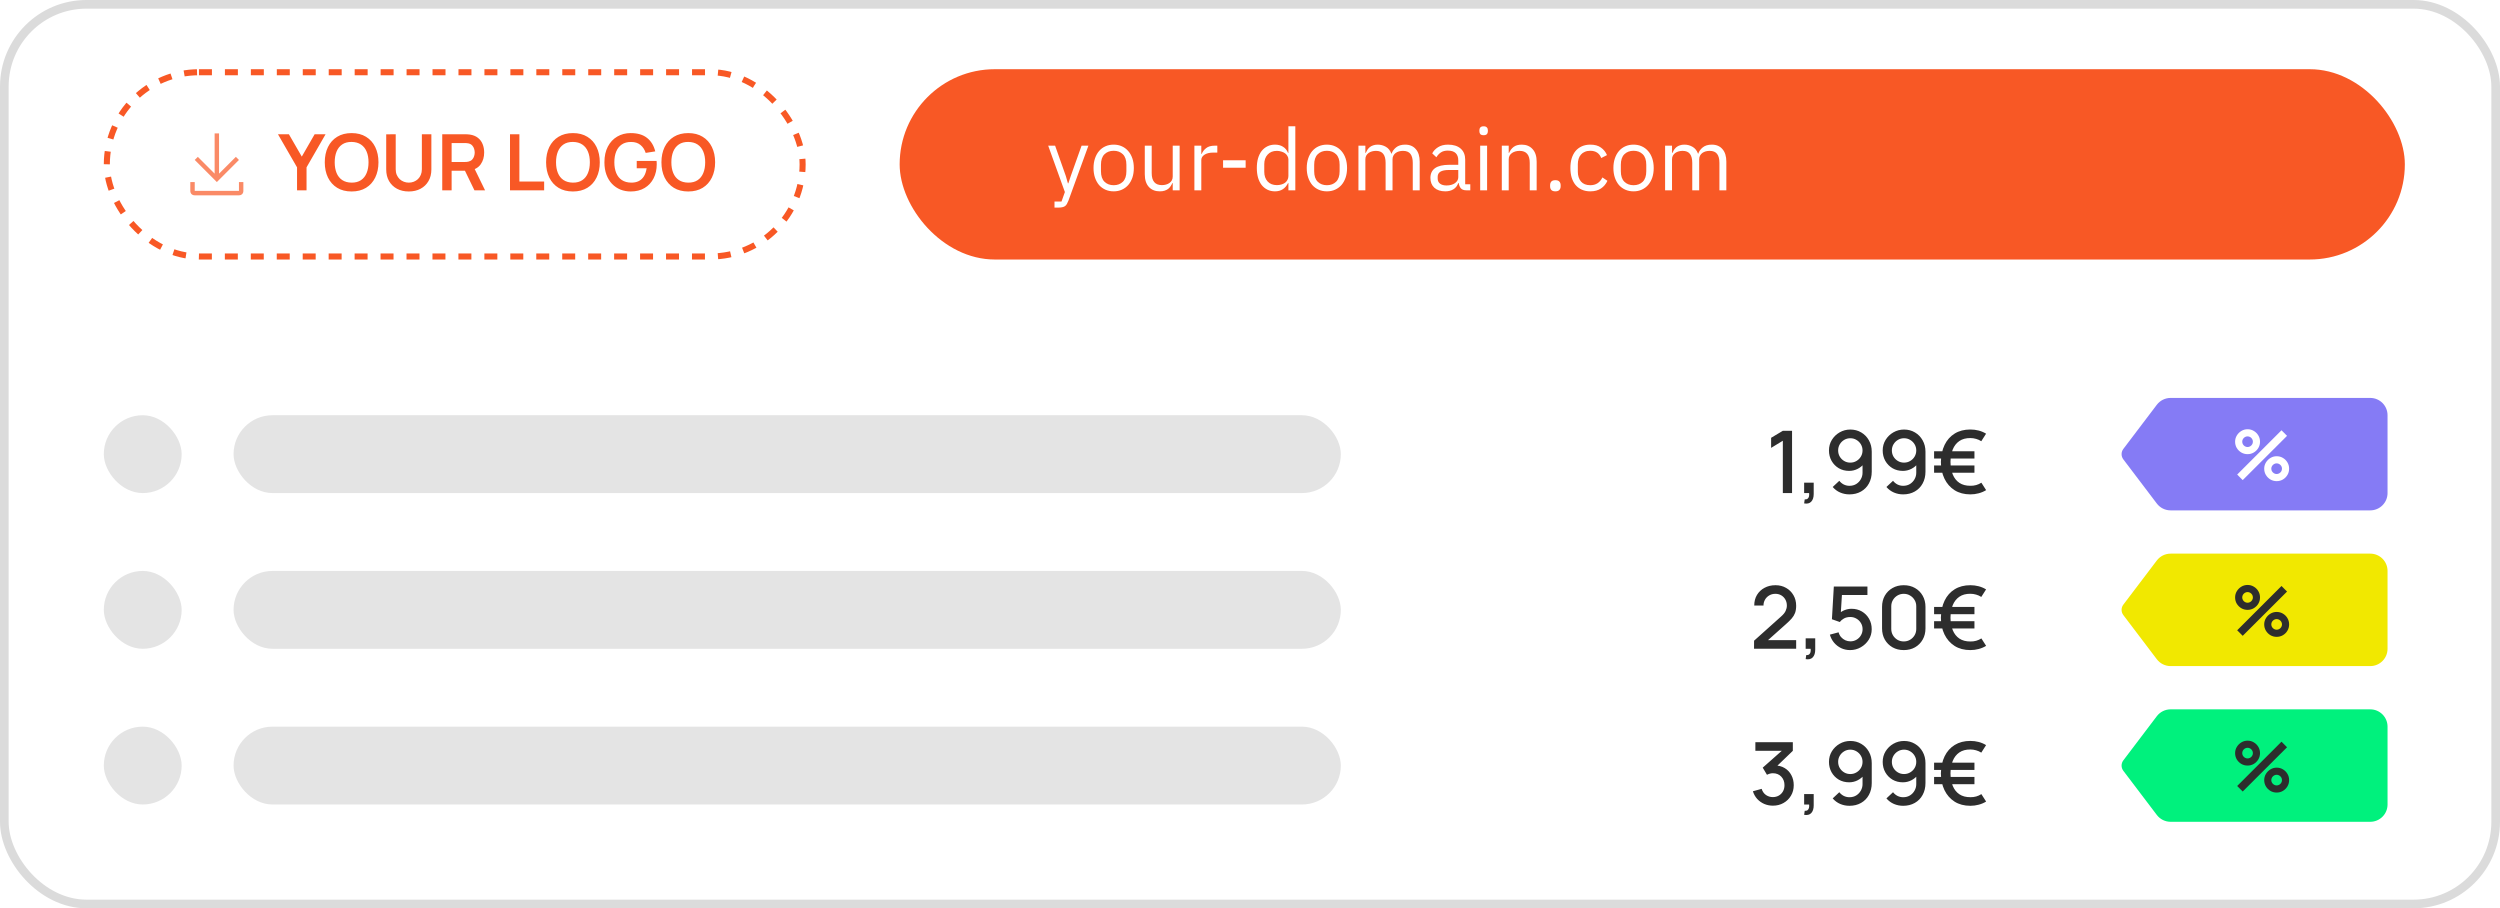
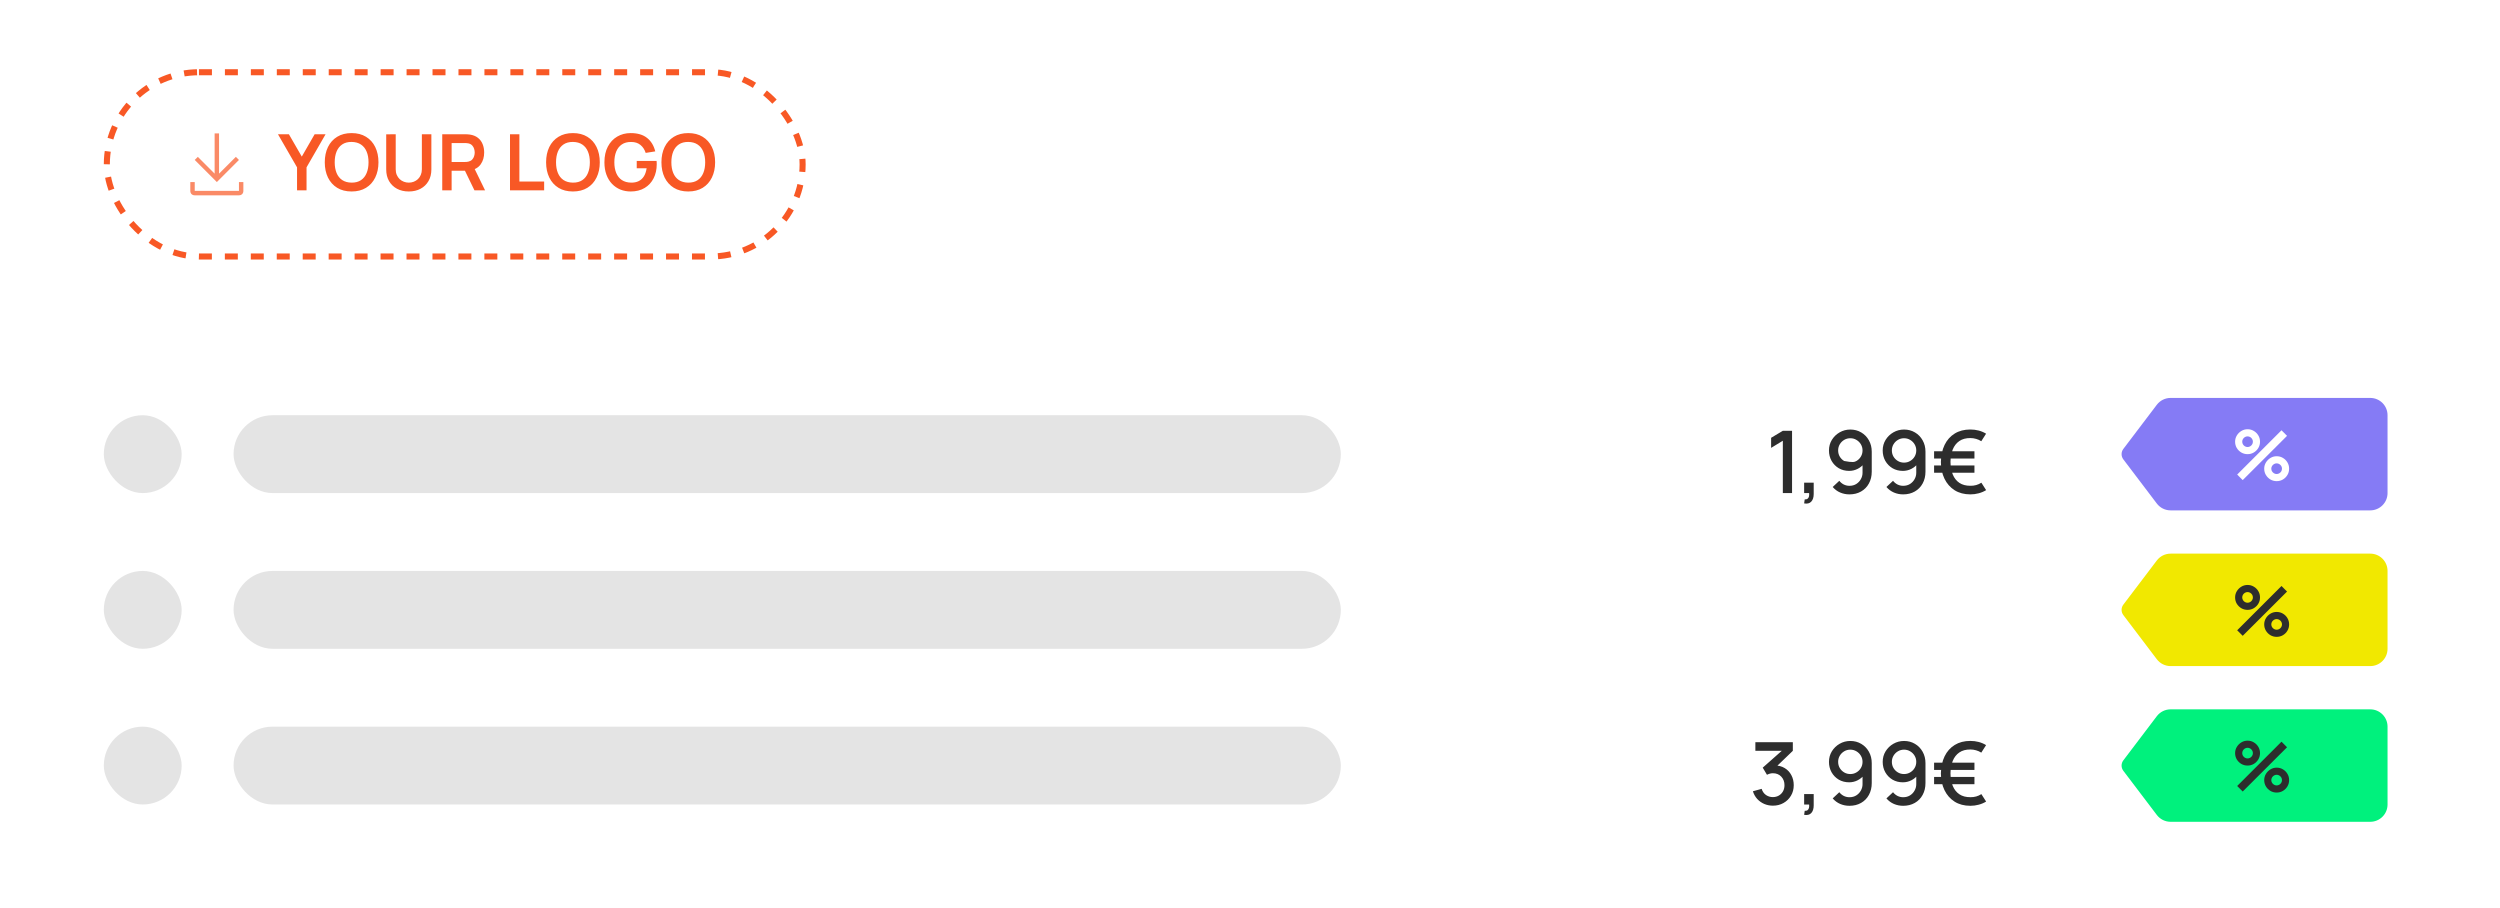
<svg xmlns="http://www.w3.org/2000/svg" width="289" height="105" viewBox="0 0 289 105" fill="none">
  <g clip-path="url(#clip0_4115_54710)">
    <rect width="289" height="105" rx="10" fill="white" />
    <g filter="url(#filter0_d_4115_54710)">
-       <path d="M0 0H289V40H0V0Z" fill="white" />
-     </g>
+       </g>
    <g opacity="0.7">
      <path fill-rule="evenodd" clip-rule="evenodd" d="M22.511 18.489L22.869 18.131L24.811 20.073V15.422H25.322V20.073L27.264 18.131L27.622 18.489L25.067 21.045L22.511 18.489ZM22.511 21.045V22.067H27.622V21.045H28.133V22.067C28.133 22.373 27.929 22.578 27.622 22.578H22.511C22.204 22.578 22 22.373 22 22.067V21.045H22.511Z" fill="#F85825" />
    </g>
    <path d="M34.338 22V19.345L32.133 15.52H33.397L34.887 18.103L36.372 15.52H37.636L35.436 19.345V22H34.338ZM40.645 22.135C39.997 22.135 39.442 21.994 38.98 21.712C38.518 21.427 38.162 21.031 37.913 20.524C37.667 20.017 37.544 19.429 37.544 18.76C37.544 18.091 37.667 17.503 37.913 16.996C38.162 16.489 38.518 16.095 38.98 15.812C39.442 15.527 39.997 15.385 40.645 15.385C41.293 15.385 41.848 15.527 42.31 15.812C42.775 16.095 43.13 16.489 43.376 16.996C43.625 17.503 43.75 18.091 43.75 18.76C43.75 19.429 43.625 20.017 43.376 20.524C43.13 21.031 42.775 21.427 42.31 21.712C41.848 21.994 41.293 22.135 40.645 22.135ZM40.645 21.113C41.08 21.116 41.441 21.02 41.729 20.826C42.02 20.631 42.238 20.356 42.382 20.002C42.529 19.648 42.602 19.234 42.602 18.76C42.602 18.286 42.529 17.875 42.382 17.527C42.238 17.176 42.02 16.903 41.729 16.708C41.441 16.513 41.08 16.413 40.645 16.407C40.21 16.404 39.848 16.5 39.56 16.695C39.272 16.89 39.055 17.164 38.908 17.518C38.764 17.872 38.692 18.286 38.692 18.76C38.692 19.234 38.764 19.646 38.908 19.997C39.052 20.346 39.268 20.617 39.556 20.812C39.847 21.007 40.21 21.108 40.645 21.113ZM47.256 22.135C46.74 22.135 46.285 22.03 45.892 21.82C45.502 21.61 45.196 21.314 44.974 20.933C44.755 20.552 44.646 20.105 44.646 19.593V15.529L45.744 15.52V19.566C45.744 19.808 45.784 20.026 45.865 20.218C45.949 20.41 46.062 20.573 46.203 20.709C46.344 20.84 46.506 20.941 46.689 21.01C46.872 21.079 47.061 21.113 47.256 21.113C47.457 21.113 47.647 21.079 47.827 21.01C48.01 20.938 48.172 20.836 48.313 20.704C48.454 20.569 48.565 20.405 48.646 20.213C48.727 20.021 48.768 19.805 48.768 19.566V15.52H49.866V19.593C49.866 20.105 49.755 20.552 49.533 20.933C49.314 21.314 49.008 21.61 48.615 21.82C48.225 22.03 47.772 22.135 47.256 22.135ZM51.123 22V15.52H53.801C53.864 15.52 53.945 15.523 54.044 15.529C54.143 15.532 54.234 15.541 54.318 15.556C54.693 15.613 55.002 15.738 55.245 15.93C55.491 16.122 55.673 16.364 55.79 16.659C55.91 16.95 55.97 17.273 55.97 17.631C55.97 18.159 55.836 18.613 55.569 18.994C55.302 19.372 54.893 19.606 54.341 19.696L53.877 19.736H52.208V22H51.123ZM54.845 22L53.567 19.363L54.669 19.12L56.073 22H54.845ZM52.208 18.724H53.756C53.816 18.724 53.883 18.721 53.958 18.715C54.033 18.709 54.102 18.697 54.165 18.679C54.345 18.634 54.486 18.555 54.588 18.441C54.693 18.326 54.767 18.198 54.809 18.053C54.854 17.91 54.876 17.768 54.876 17.631C54.876 17.492 54.854 17.352 54.809 17.207C54.767 17.061 54.693 16.93 54.588 16.816C54.486 16.702 54.345 16.622 54.165 16.578C54.102 16.559 54.033 16.549 53.958 16.546C53.883 16.54 53.816 16.537 53.756 16.537H52.208V18.724ZM58.956 22V15.52H60.041V20.983H62.903V22H58.956ZM66.23 22.135C65.582 22.135 65.027 21.994 64.565 21.712C64.103 21.427 63.747 21.031 63.498 20.524C63.252 20.017 63.129 19.429 63.129 18.76C63.129 18.091 63.252 17.503 63.498 16.996C63.747 16.489 64.103 16.095 64.565 15.812C65.027 15.527 65.582 15.385 66.23 15.385C66.878 15.385 67.433 15.527 67.895 15.812C68.36 16.095 68.715 16.489 68.961 16.996C69.21 17.503 69.335 18.091 69.335 18.76C69.335 19.429 69.21 20.017 68.961 20.524C68.715 21.031 68.36 21.427 67.895 21.712C67.433 21.994 66.878 22.135 66.23 22.135ZM66.23 21.113C66.665 21.116 67.026 21.02 67.314 20.826C67.605 20.631 67.823 20.356 67.967 20.002C68.114 19.648 68.187 19.234 68.187 18.76C68.187 18.286 68.114 17.875 67.967 17.527C67.823 17.176 67.605 16.903 67.314 16.708C67.026 16.513 66.665 16.413 66.23 16.407C65.795 16.404 65.433 16.5 65.145 16.695C64.857 16.89 64.64 17.164 64.493 17.518C64.349 17.872 64.277 18.286 64.277 18.76C64.277 19.234 64.349 19.646 64.493 19.997C64.637 20.346 64.853 20.617 65.141 20.812C65.432 21.007 65.795 21.108 66.23 21.113ZM72.904 22.135C72.484 22.135 72.089 22.061 71.72 21.915C71.354 21.765 71.032 21.546 70.753 21.258C70.477 20.97 70.261 20.617 70.105 20.2C69.949 19.78 69.871 19.3 69.871 18.76C69.871 18.052 70.003 17.448 70.267 16.947C70.531 16.442 70.892 16.057 71.351 15.79C71.81 15.52 72.328 15.385 72.904 15.385C73.702 15.385 74.333 15.571 74.798 15.943C75.266 16.312 75.583 16.831 75.748 17.5L74.641 17.675C74.518 17.291 74.317 16.985 74.038 16.758C73.759 16.526 73.403 16.411 72.971 16.411C72.536 16.405 72.175 16.5 71.887 16.695C71.599 16.89 71.381 17.164 71.234 17.518C71.09 17.872 71.018 18.286 71.018 18.76C71.018 19.234 71.09 19.646 71.234 19.997C71.378 20.346 71.594 20.617 71.882 20.812C72.173 21.007 72.536 21.108 72.971 21.113C73.298 21.116 73.585 21.058 73.831 20.938C74.077 20.815 74.278 20.631 74.434 20.384C74.59 20.136 74.695 19.825 74.749 19.453H73.606V18.602H75.901C75.907 18.651 75.911 18.721 75.914 18.814C75.917 18.907 75.919 18.962 75.919 18.98C75.919 19.593 75.797 20.137 75.554 20.614C75.314 21.088 74.969 21.46 74.519 21.73C74.069 22 73.531 22.135 72.904 22.135ZM79.563 22.135C78.915 22.135 78.36 21.994 77.898 21.712C77.436 21.427 77.08 21.031 76.831 20.524C76.585 20.017 76.462 19.429 76.462 18.76C76.462 18.091 76.585 17.503 76.831 16.996C77.08 16.489 77.436 16.095 77.898 15.812C78.36 15.527 78.915 15.385 79.563 15.385C80.211 15.385 80.766 15.527 81.228 15.812C81.693 16.095 82.048 16.489 82.294 16.996C82.543 17.503 82.668 18.091 82.668 18.76C82.668 19.429 82.543 20.017 82.294 20.524C82.048 21.031 81.693 21.427 81.228 21.712C80.766 21.994 80.211 22.135 79.563 22.135ZM79.563 21.113C79.998 21.116 80.359 21.02 80.647 20.826C80.938 20.631 81.156 20.356 81.3 20.002C81.447 19.648 81.52 19.234 81.52 18.76C81.52 18.286 81.447 17.875 81.3 17.527C81.156 17.176 80.938 16.903 80.647 16.708C80.359 16.513 79.998 16.413 79.563 16.407C79.128 16.404 78.766 16.5 78.478 16.695C78.19 16.89 77.973 17.164 77.826 17.518C77.682 17.872 77.61 18.286 77.61 18.76C77.61 19.234 77.682 19.646 77.826 19.997C77.97 20.346 78.186 20.617 78.474 20.812C78.765 21.007 79.128 21.108 79.563 21.113Z" fill="#F85825" />
    <rect x="12.35" y="8.35" width="80.433" height="21.3" rx="10.65" stroke="#F85825" stroke-width="0.7" stroke-dasharray="1.5 1.5" />
-     <rect x="104" y="8" width="174" height="22" rx="11" fill="#F85825" />
    <path d="M125.03 16.84H125.82L123.51 23.2C123.45 23.353 123.39 23.48 123.33 23.58C123.27 23.687 123.197 23.77 123.11 23.83C123.023 23.89 122.913 23.933 122.78 23.96C122.653 23.987 122.497 24 122.31 24H121.9V23.3H122.71L123.1 22.2L121.17 16.84H121.97L123.21 20.35L123.45 21.19H123.5L123.78 20.35L125.03 16.84ZM128.741 22.12C128.395 22.12 128.078 22.057 127.791 21.93C127.505 21.803 127.258 21.623 127.051 21.39C126.851 21.15 126.695 20.867 126.581 20.54C126.468 20.207 126.411 19.833 126.411 19.42C126.411 19.013 126.468 18.643 126.581 18.31C126.695 17.977 126.851 17.693 127.051 17.46C127.258 17.22 127.505 17.037 127.791 16.91C128.078 16.783 128.395 16.72 128.741 16.72C129.088 16.72 129.401 16.783 129.681 16.91C129.968 17.037 130.215 17.22 130.421 17.46C130.628 17.693 130.788 17.977 130.901 18.31C131.015 18.643 131.071 19.013 131.071 19.42C131.071 19.833 131.015 20.207 130.901 20.54C130.788 20.867 130.628 21.15 130.421 21.39C130.215 21.623 129.968 21.803 129.681 21.93C129.401 22.057 129.088 22.12 128.741 22.12ZM128.741 21.41C129.175 21.41 129.528 21.277 129.801 21.01C130.075 20.743 130.211 20.337 130.211 19.79V19.05C130.211 18.503 130.075 18.097 129.801 17.83C129.528 17.563 129.175 17.43 128.741 17.43C128.308 17.43 127.955 17.563 127.681 17.83C127.408 18.097 127.271 18.503 127.271 19.05V19.79C127.271 20.337 127.408 20.743 127.681 21.01C127.955 21.277 128.308 21.41 128.741 21.41ZM135.567 21.16H135.527C135.474 21.28 135.407 21.4 135.327 21.52C135.254 21.633 135.16 21.737 135.047 21.83C134.934 21.917 134.797 21.987 134.637 22.04C134.477 22.093 134.29 22.12 134.077 22.12C133.544 22.12 133.12 21.95 132.807 21.61C132.494 21.263 132.337 20.777 132.337 20.15V16.84H133.137V20.01C133.137 20.937 133.53 21.4 134.317 21.4C134.477 21.4 134.63 21.38 134.777 21.34C134.93 21.3 135.064 21.24 135.177 21.16C135.297 21.08 135.39 20.98 135.457 20.86C135.53 20.733 135.567 20.583 135.567 20.41V16.84H136.367V22H135.567V21.16ZM138.071 22V16.84H138.871V17.79H138.921C139.014 17.543 139.181 17.323 139.421 17.13C139.661 16.937 139.991 16.84 140.411 16.84H140.721V17.64H140.251C139.817 17.64 139.477 17.723 139.231 17.89C138.991 18.05 138.871 18.253 138.871 18.5V22H138.071ZM141.387 19.39V18.53H143.997V19.39H141.387ZM148.939 21.16H148.899C148.586 21.8 148.082 22.12 147.389 22.12C147.069 22.12 146.779 22.057 146.519 21.93C146.259 21.803 146.036 21.623 145.849 21.39C145.669 21.157 145.529 20.873 145.429 20.54C145.336 20.207 145.289 19.833 145.289 19.42C145.289 19.007 145.336 18.633 145.429 18.3C145.529 17.967 145.669 17.683 145.849 17.45C146.036 17.217 146.259 17.037 146.519 16.91C146.779 16.783 147.069 16.72 147.389 16.72C147.749 16.72 148.056 16.8 148.309 16.96C148.569 17.113 148.766 17.353 148.899 17.68H148.939V14.6H149.739V22H148.939V21.16ZM147.609 21.4C147.789 21.4 147.959 21.377 148.119 21.33C148.286 21.283 148.429 21.217 148.549 21.13C148.669 21.037 148.762 20.927 148.829 20.8C148.902 20.667 148.939 20.517 148.939 20.35V18.43C148.939 18.29 148.902 18.16 148.829 18.04C148.762 17.913 148.669 17.807 148.549 17.72C148.429 17.633 148.286 17.567 148.119 17.52C147.959 17.467 147.789 17.44 147.609 17.44C147.156 17.44 146.799 17.583 146.539 17.87C146.279 18.15 146.149 18.52 146.149 18.98V19.86C146.149 20.32 146.279 20.693 146.539 20.98C146.799 21.26 147.156 21.4 147.609 21.4ZM153.39 22.12C153.043 22.12 152.727 22.057 152.44 21.93C152.153 21.803 151.907 21.623 151.7 21.39C151.5 21.15 151.343 20.867 151.23 20.54C151.117 20.207 151.06 19.833 151.06 19.42C151.06 19.013 151.117 18.643 151.23 18.31C151.343 17.977 151.5 17.693 151.7 17.46C151.907 17.22 152.153 17.037 152.44 16.91C152.727 16.783 153.043 16.72 153.39 16.72C153.737 16.72 154.05 16.783 154.33 16.91C154.617 17.037 154.863 17.22 155.07 17.46C155.277 17.693 155.437 17.977 155.55 18.31C155.663 18.643 155.72 19.013 155.72 19.42C155.72 19.833 155.663 20.207 155.55 20.54C155.437 20.867 155.277 21.15 155.07 21.39C154.863 21.623 154.617 21.803 154.33 21.93C154.05 22.057 153.737 22.12 153.39 22.12ZM153.39 21.41C153.823 21.41 154.177 21.277 154.45 21.01C154.723 20.743 154.86 20.337 154.86 19.79V19.05C154.86 18.503 154.723 18.097 154.45 17.83C154.177 17.563 153.823 17.43 153.39 17.43C152.957 17.43 152.603 17.563 152.33 17.83C152.057 18.097 151.92 18.503 151.92 19.05V19.79C151.92 20.337 152.057 20.743 152.33 21.01C152.603 21.277 152.957 21.41 153.39 21.41ZM157.036 22V16.84H157.836V17.68H157.876C157.936 17.547 158.002 17.423 158.076 17.31C158.156 17.19 158.249 17.087 158.356 17C158.469 16.913 158.599 16.847 158.746 16.8C158.892 16.747 159.066 16.72 159.266 16.72C159.606 16.72 159.919 16.803 160.206 16.97C160.492 17.13 160.706 17.397 160.846 17.77H160.866C160.959 17.49 161.132 17.247 161.386 17.04C161.646 16.827 161.996 16.72 162.436 16.72C162.962 16.72 163.372 16.893 163.666 17.24C163.966 17.58 164.116 18.063 164.116 18.69V22H163.316V18.83C163.316 18.37 163.226 18.023 163.046 17.79C162.866 17.557 162.579 17.44 162.186 17.44C162.026 17.44 161.872 17.46 161.726 17.5C161.586 17.54 161.459 17.6 161.346 17.68C161.232 17.76 161.142 17.863 161.076 17.99C161.009 18.11 160.976 18.253 160.976 18.42V22H160.176V18.83C160.176 18.37 160.086 18.023 159.906 17.79C159.726 17.557 159.446 17.44 159.066 17.44C158.906 17.44 158.752 17.46 158.606 17.5C158.459 17.54 158.329 17.6 158.216 17.68C158.102 17.76 158.009 17.863 157.936 17.99C157.869 18.11 157.836 18.253 157.836 18.42V22H157.036ZM169.516 22C169.216 22 168.999 21.92 168.866 21.76C168.739 21.6 168.659 21.4 168.626 21.16H168.576C168.463 21.48 168.276 21.72 168.016 21.88C167.756 22.04 167.446 22.12 167.086 22.12C166.539 22.12 166.113 21.98 165.806 21.7C165.506 21.42 165.356 21.04 165.356 20.56C165.356 20.073 165.533 19.7 165.886 19.44C166.246 19.18 166.803 19.05 167.556 19.05H168.576V18.54C168.576 18.173 168.476 17.893 168.276 17.7C168.076 17.507 167.769 17.41 167.356 17.41C167.043 17.41 166.779 17.48 166.566 17.62C166.359 17.76 166.186 17.947 166.046 18.18L165.566 17.73C165.706 17.45 165.929 17.213 166.236 17.02C166.543 16.82 166.929 16.72 167.396 16.72C168.023 16.72 168.509 16.873 168.856 17.18C169.203 17.487 169.376 17.913 169.376 18.46V21.3H169.966V22H169.516ZM167.216 21.44C167.416 21.44 167.599 21.417 167.766 21.37C167.933 21.323 168.076 21.257 168.196 21.17C168.316 21.083 168.409 20.983 168.476 20.87C168.543 20.757 168.576 20.633 168.576 20.5V19.65H167.516C167.056 19.65 166.719 19.717 166.506 19.85C166.299 19.983 166.196 20.177 166.196 20.43V20.64C166.196 20.893 166.286 21.09 166.466 21.23C166.653 21.37 166.903 21.44 167.216 21.44ZM171.508 15.63C171.334 15.63 171.208 15.59 171.128 15.51C171.054 15.423 171.018 15.313 171.018 15.18V15.05C171.018 14.917 171.054 14.81 171.128 14.73C171.208 14.643 171.334 14.6 171.508 14.6C171.681 14.6 171.804 14.643 171.878 14.73C171.958 14.81 171.998 14.917 171.998 15.05V15.18C171.998 15.313 171.958 15.423 171.878 15.51C171.804 15.59 171.681 15.63 171.508 15.63ZM171.108 16.84H171.908V22H171.108V16.84ZM173.608 22V16.84H174.408V17.68H174.448C174.574 17.387 174.751 17.153 174.978 16.98C175.211 16.807 175.521 16.72 175.908 16.72C176.441 16.72 176.861 16.893 177.168 17.24C177.481 17.58 177.638 18.063 177.638 18.69V22H176.838V18.83C176.838 17.903 176.448 17.44 175.668 17.44C175.508 17.44 175.351 17.46 175.198 17.5C175.051 17.54 174.918 17.6 174.798 17.68C174.678 17.76 174.581 17.863 174.508 17.99C174.441 18.11 174.408 18.253 174.408 18.42V22H173.608ZM179.801 22.12C179.588 22.12 179.431 22.067 179.331 21.96C179.238 21.853 179.191 21.713 179.191 21.54V21.41C179.191 21.237 179.238 21.097 179.331 20.99C179.431 20.883 179.588 20.83 179.801 20.83C180.015 20.83 180.168 20.883 180.261 20.99C180.361 21.097 180.411 21.237 180.411 21.41V21.54C180.411 21.713 180.361 21.853 180.261 21.96C180.168 22.067 180.015 22.12 179.801 22.12ZM183.838 22.12C183.478 22.12 183.155 22.057 182.868 21.93C182.582 21.803 182.338 21.623 182.138 21.39C181.945 21.157 181.795 20.873 181.688 20.54C181.588 20.207 181.538 19.833 181.538 19.42C181.538 19.007 181.588 18.633 181.688 18.3C181.795 17.967 181.945 17.683 182.138 17.45C182.338 17.217 182.582 17.037 182.868 16.91C183.155 16.783 183.478 16.72 183.838 16.72C184.352 16.72 184.762 16.833 185.068 17.06C185.382 17.28 185.615 17.57 185.768 17.93L185.098 18.27C185.005 18.003 184.852 17.797 184.638 17.65C184.425 17.503 184.158 17.43 183.838 17.43C183.598 17.43 183.388 17.47 183.208 17.55C183.028 17.623 182.878 17.73 182.758 17.87C182.638 18.003 182.548 18.167 182.488 18.36C182.428 18.547 182.398 18.753 182.398 18.98V19.86C182.398 20.313 182.518 20.687 182.758 20.98C183.005 21.267 183.365 21.41 183.838 21.41C184.485 21.41 184.952 21.11 185.238 20.51L185.818 20.9C185.652 21.273 185.402 21.57 185.068 21.79C184.742 22.01 184.332 22.12 183.838 22.12ZM188.839 22.12C188.492 22.12 188.176 22.057 187.889 21.93C187.602 21.803 187.356 21.623 187.149 21.39C186.949 21.15 186.792 20.867 186.679 20.54C186.566 20.207 186.509 19.833 186.509 19.42C186.509 19.013 186.566 18.643 186.679 18.31C186.792 17.977 186.949 17.693 187.149 17.46C187.356 17.22 187.602 17.037 187.889 16.91C188.176 16.783 188.492 16.72 188.839 16.72C189.186 16.72 189.499 16.783 189.779 16.91C190.066 17.037 190.312 17.22 190.519 17.46C190.726 17.693 190.886 17.977 190.999 18.31C191.112 18.643 191.169 19.013 191.169 19.42C191.169 19.833 191.112 20.207 190.999 20.54C190.886 20.867 190.726 21.15 190.519 21.39C190.312 21.623 190.066 21.803 189.779 21.93C189.499 22.057 189.186 22.12 188.839 22.12ZM188.839 21.41C189.272 21.41 189.626 21.277 189.899 21.01C190.172 20.743 190.309 20.337 190.309 19.79V19.05C190.309 18.503 190.172 18.097 189.899 17.83C189.626 17.563 189.272 17.43 188.839 17.43C188.406 17.43 188.052 17.563 187.779 17.83C187.506 18.097 187.369 18.503 187.369 19.05V19.79C187.369 20.337 187.506 20.743 187.779 21.01C188.052 21.277 188.406 21.41 188.839 21.41ZM192.485 22V16.84H193.285V17.68H193.325C193.385 17.547 193.451 17.423 193.525 17.31C193.605 17.19 193.698 17.087 193.805 17C193.918 16.913 194.048 16.847 194.195 16.8C194.341 16.747 194.515 16.72 194.715 16.72C195.055 16.72 195.368 16.803 195.655 16.97C195.941 17.13 196.155 17.397 196.295 17.77H196.315C196.408 17.49 196.581 17.247 196.835 17.04C197.095 16.827 197.445 16.72 197.885 16.72C198.411 16.72 198.821 16.893 199.115 17.24C199.415 17.58 199.565 18.063 199.565 18.69V22H198.765V18.83C198.765 18.37 198.675 18.023 198.495 17.79C198.315 17.557 198.028 17.44 197.635 17.44C197.475 17.44 197.321 17.46 197.175 17.5C197.035 17.54 196.908 17.6 196.795 17.68C196.681 17.76 196.591 17.863 196.525 17.99C196.458 18.11 196.425 18.253 196.425 18.42V22H195.625V18.83C195.625 18.37 195.535 18.023 195.355 17.79C195.175 17.557 194.895 17.44 194.515 17.44C194.355 17.44 194.201 17.46 194.055 17.5C193.908 17.54 193.778 17.6 193.665 17.68C193.551 17.76 193.458 17.863 193.385 17.99C193.318 18.11 193.285 18.253 193.285 18.42V22H192.485Z" fill="white" />
    <path d="M249.329 46.791C249.707 46.293 250.297 46 250.923 46H274C275.105 46 276 46.895 276 48V57C276 58.105 275.105 59 274 59H250.923C250.297 59 249.707 58.707 249.329 58.209L245.458 53.104C245.187 52.747 245.187 52.253 245.458 51.896L249.329 46.791Z" fill="#857BF5" />
    <path d="M249.329 64.791C249.707 64.293 250.297 64 250.923 64H274C275.105 64 276 64.895 276 66V75C276 76.105 275.105 77 274 77H250.923C250.297 77 249.707 76.707 249.329 76.209L245.458 71.104C245.187 70.747 245.187 70.253 245.458 69.896L249.329 64.791Z" fill="#F1E800" />
    <path d="M249.329 82.791C249.707 82.293 250.297 82 250.923 82H274C275.105 82 276 82.895 276 84V93C276 94.105 275.105 95 274 95H250.923C250.297 95 249.707 94.707 249.329 94.209L245.458 89.104C245.187 88.747 245.187 88.253 245.458 87.896L249.329 82.791Z" fill="#00F17D" />
    <path d="M259.258 55.5L258.618 54.86L263.742 49.74L264.382 50.384L259.258 55.5ZM263.182 55.62C262.918 55.62 262.677 55.556 262.458 55.428C262.242 55.297 262.069 55.124 261.938 54.908C261.808 54.689 261.742 54.447 261.742 54.18C261.742 53.919 261.809 53.679 261.942 53.46C262.076 53.241 262.252 53.067 262.47 52.936C262.689 52.805 262.926 52.74 263.182 52.74C263.446 52.74 263.688 52.805 263.906 52.936C264.125 53.064 264.298 53.237 264.426 53.456C264.557 53.672 264.622 53.913 264.622 54.18C264.622 54.447 264.557 54.689 264.426 54.908C264.298 55.124 264.125 55.297 263.906 55.428C263.688 55.556 263.446 55.62 263.182 55.62ZM263.182 54.796C263.292 54.796 263.393 54.768 263.486 54.712C263.582 54.656 263.658 54.581 263.714 54.488C263.77 54.395 263.798 54.292 263.798 54.18C263.798 54.068 263.77 53.965 263.714 53.872C263.658 53.779 263.582 53.704 263.486 53.648C263.393 53.592 263.292 53.564 263.182 53.564C263.07 53.564 262.968 53.592 262.874 53.648C262.781 53.704 262.705 53.779 262.646 53.872C262.59 53.965 262.562 54.068 262.562 54.18C262.562 54.292 262.59 54.395 262.646 54.488C262.705 54.581 262.781 54.656 262.874 54.712C262.968 54.768 263.07 54.796 263.182 54.796ZM259.818 52.5C259.554 52.5 259.313 52.436 259.094 52.308C258.876 52.177 258.701 52.004 258.57 51.788C258.442 51.569 258.378 51.327 258.378 51.06C258.378 50.799 258.445 50.559 258.578 50.34C258.712 50.121 258.888 49.947 259.106 49.816C259.325 49.685 259.562 49.62 259.818 49.62C260.082 49.62 260.322 49.685 260.538 49.816C260.757 49.944 260.932 50.117 261.062 50.336C261.193 50.552 261.258 50.793 261.258 51.06C261.258 51.327 261.193 51.569 261.062 51.788C260.932 52.004 260.757 52.177 260.538 52.308C260.322 52.436 260.082 52.5 259.818 52.5ZM259.818 51.676C259.93 51.676 260.033 51.648 260.126 51.592C260.22 51.536 260.294 51.461 260.35 51.368C260.406 51.275 260.434 51.172 260.434 51.06C260.434 50.948 260.406 50.845 260.35 50.752C260.294 50.659 260.22 50.584 260.126 50.528C260.033 50.472 259.93 50.444 259.818 50.444C259.706 50.444 259.604 50.472 259.51 50.528C259.417 50.584 259.342 50.659 259.286 50.752C259.23 50.845 259.202 50.948 259.202 51.06C259.202 51.172 259.23 51.275 259.286 51.368C259.342 51.461 259.417 51.536 259.51 51.592C259.604 51.648 259.706 51.676 259.818 51.676Z" fill="white" />
    <path d="M259.258 73.5L258.618 72.86L263.742 67.74L264.382 68.384L259.258 73.5ZM263.182 73.62C262.918 73.62 262.677 73.556 262.458 73.428C262.242 73.297 262.069 73.124 261.938 72.908C261.808 72.689 261.742 72.447 261.742 72.18C261.742 71.919 261.809 71.679 261.942 71.46C262.076 71.241 262.252 71.067 262.47 70.936C262.689 70.805 262.926 70.74 263.182 70.74C263.446 70.74 263.688 70.805 263.906 70.936C264.125 71.064 264.298 71.237 264.426 71.456C264.557 71.672 264.622 71.913 264.622 72.18C264.622 72.447 264.557 72.689 264.426 72.908C264.298 73.124 264.125 73.297 263.906 73.428C263.688 73.556 263.446 73.62 263.182 73.62ZM263.182 72.796C263.292 72.796 263.393 72.768 263.486 72.712C263.582 72.656 263.658 72.581 263.714 72.488C263.77 72.395 263.798 72.292 263.798 72.18C263.798 72.068 263.77 71.965 263.714 71.872C263.658 71.779 263.582 71.704 263.486 71.648C263.393 71.592 263.292 71.564 263.182 71.564C263.07 71.564 262.968 71.592 262.874 71.648C262.781 71.704 262.705 71.779 262.646 71.872C262.59 71.965 262.562 72.068 262.562 72.18C262.562 72.292 262.59 72.395 262.646 72.488C262.705 72.581 262.781 72.656 262.874 72.712C262.968 72.768 263.07 72.796 263.182 72.796ZM259.818 70.5C259.554 70.5 259.313 70.436 259.094 70.308C258.876 70.177 258.701 70.004 258.57 69.788C258.442 69.569 258.378 69.327 258.378 69.06C258.378 68.799 258.445 68.559 258.578 68.34C258.712 68.121 258.888 67.947 259.106 67.816C259.325 67.685 259.562 67.62 259.818 67.62C260.082 67.62 260.322 67.685 260.538 67.816C260.757 67.944 260.932 68.117 261.062 68.336C261.193 68.552 261.258 68.793 261.258 69.06C261.258 69.327 261.193 69.569 261.062 69.788C260.932 70.004 260.757 70.177 260.538 70.308C260.322 70.436 260.082 70.5 259.818 70.5ZM259.818 69.676C259.93 69.676 260.033 69.648 260.126 69.592C260.22 69.536 260.294 69.461 260.35 69.368C260.406 69.275 260.434 69.172 260.434 69.06C260.434 68.948 260.406 68.845 260.35 68.752C260.294 68.659 260.22 68.584 260.126 68.528C260.033 68.472 259.93 68.444 259.818 68.444C259.706 68.444 259.604 68.472 259.51 68.528C259.417 68.584 259.342 68.659 259.286 68.752C259.23 68.845 259.202 68.948 259.202 69.06C259.202 69.172 259.23 69.275 259.286 69.368C259.342 69.461 259.417 69.536 259.51 69.592C259.604 69.648 259.706 69.676 259.818 69.676Z" fill="#2D2D2D" />
    <path d="M259.258 91.5L258.618 90.86L263.742 85.74L264.382 86.384L259.258 91.5ZM263.182 91.62C262.918 91.62 262.677 91.556 262.458 91.428C262.242 91.297 262.069 91.124 261.938 90.908C261.808 90.689 261.742 90.447 261.742 90.18C261.742 89.919 261.809 89.679 261.942 89.46C262.076 89.241 262.252 89.067 262.47 88.936C262.689 88.805 262.926 88.74 263.182 88.74C263.446 88.74 263.688 88.805 263.906 88.936C264.125 89.064 264.298 89.237 264.426 89.456C264.557 89.672 264.622 89.913 264.622 90.18C264.622 90.447 264.557 90.689 264.426 90.908C264.298 91.124 264.125 91.297 263.906 91.428C263.688 91.556 263.446 91.62 263.182 91.62ZM263.182 90.796C263.292 90.796 263.393 90.768 263.486 90.712C263.582 90.656 263.658 90.581 263.714 90.488C263.77 90.395 263.798 90.292 263.798 90.18C263.798 90.068 263.77 89.965 263.714 89.872C263.658 89.779 263.582 89.704 263.486 89.648C263.393 89.592 263.292 89.564 263.182 89.564C263.07 89.564 262.968 89.592 262.874 89.648C262.781 89.704 262.705 89.779 262.646 89.872C262.59 89.965 262.562 90.068 262.562 90.18C262.562 90.292 262.59 90.395 262.646 90.488C262.705 90.581 262.781 90.656 262.874 90.712C262.968 90.768 263.07 90.796 263.182 90.796ZM259.818 88.5C259.554 88.5 259.313 88.436 259.094 88.308C258.876 88.177 258.701 88.004 258.57 87.788C258.442 87.569 258.378 87.327 258.378 87.06C258.378 86.799 258.445 86.559 258.578 86.34C258.712 86.121 258.888 85.947 259.106 85.816C259.325 85.685 259.562 85.62 259.818 85.62C260.082 85.62 260.322 85.685 260.538 85.816C260.757 85.944 260.932 86.117 261.062 86.336C261.193 86.552 261.258 86.793 261.258 87.06C261.258 87.327 261.193 87.569 261.062 87.788C260.932 88.004 260.757 88.177 260.538 88.308C260.322 88.436 260.082 88.5 259.818 88.5ZM259.818 87.676C259.93 87.676 260.033 87.648 260.126 87.592C260.22 87.536 260.294 87.461 260.35 87.368C260.406 87.275 260.434 87.172 260.434 87.06C260.434 86.948 260.406 86.845 260.35 86.752C260.294 86.659 260.22 86.584 260.126 86.528C260.033 86.472 259.93 86.444 259.818 86.444C259.706 86.444 259.604 86.472 259.51 86.528C259.417 86.584 259.342 86.659 259.286 86.752C259.23 86.845 259.202 86.948 259.202 87.06C259.202 87.172 259.23 87.275 259.286 87.368C259.342 87.461 259.417 87.536 259.51 87.592C259.604 87.648 259.706 87.676 259.818 87.676Z" fill="#2D2D2D" />
    <rect x="27" y="48" width="128" height="9" rx="4.5" fill="#E4E4E4" />
    <rect x="12" y="48" width="9" height="9" rx="4.5" fill="#E4E4E4" />
    <rect x="27" y="66" width="128" height="9" rx="4.5" fill="#E4E4E4" />
    <rect x="12" y="66" width="9" height="9" rx="4.5" fill="#E4E4E4" />
    <rect x="27" y="84" width="128" height="9" rx="4.5" fill="#E4E4E4" />
    <rect x="12" y="84" width="9" height="9" rx="4.5" fill="#E4E4E4" />
-     <path d="M206.096 57V50.95L204.741 51.775V50.61L206.096 49.8H207.161V57H206.096ZM208.559 58.195L208.624 57.73C208.767 57.74 208.879 57.713 208.959 57.65C209.039 57.587 209.092 57.498 209.119 57.385C209.146 57.272 209.151 57.143 209.134 57H208.559V55.795H209.664V57.1C209.664 57.493 209.569 57.79 209.379 57.99C209.192 58.19 208.919 58.258 208.559 58.195ZM213.899 49.655C214.366 49.655 214.786 49.767 215.159 49.99C215.533 50.21 215.828 50.513 216.044 50.9C216.264 51.287 216.374 51.727 216.374 52.22V54.515C216.374 55.038 216.264 55.498 216.044 55.895C215.828 56.292 215.524 56.6 215.134 56.82C214.748 57.04 214.301 57.15 213.794 57.15C213.414 57.15 213.058 57.078 212.724 56.935C212.391 56.792 212.103 56.578 211.859 56.295L212.624 55.58C212.761 55.757 212.931 55.898 213.134 56.005C213.341 56.108 213.561 56.16 213.794 56.16C214.094 56.16 214.358 56.09 214.584 55.95C214.811 55.807 214.988 55.62 215.114 55.39C215.244 55.16 215.309 54.913 215.309 54.65V53.33L215.514 53.56C215.308 53.83 215.051 54.043 214.744 54.2C214.438 54.357 214.109 54.435 213.759 54.435C213.313 54.435 212.913 54.332 212.559 54.125C212.209 53.915 211.933 53.632 211.729 53.275C211.529 52.918 211.429 52.517 211.429 52.07C211.429 51.62 211.541 51.213 211.764 50.85C211.991 50.483 212.291 50.193 212.664 49.98C213.041 49.763 213.453 49.655 213.899 49.655ZM213.899 50.66C213.639 50.66 213.403 50.723 213.189 50.85C212.976 50.977 212.806 51.147 212.679 51.36C212.553 51.573 212.489 51.81 212.489 52.07C212.489 52.33 212.551 52.567 212.674 52.78C212.801 52.993 212.971 53.163 213.184 53.29C213.398 53.417 213.634 53.48 213.894 53.48C214.154 53.48 214.391 53.417 214.604 53.29C214.821 53.163 214.993 52.993 215.119 52.78C215.246 52.567 215.309 52.33 215.309 52.07C215.309 51.813 215.246 51.578 215.119 51.365C214.993 51.152 214.823 50.982 214.609 50.855C214.396 50.725 214.159 50.66 213.899 50.66ZM220.11 49.655C220.577 49.655 220.997 49.767 221.37 49.99C221.744 50.21 222.039 50.513 222.255 50.9C222.475 51.287 222.585 51.727 222.585 52.22V54.515C222.585 55.038 222.475 55.498 222.255 55.895C222.039 56.292 221.735 56.6 221.345 56.82C220.959 57.04 220.512 57.15 220.005 57.15C219.625 57.15 219.269 57.078 218.935 56.935C218.602 56.792 218.314 56.578 218.07 56.295L218.835 55.58C218.972 55.757 219.142 55.898 219.345 56.005C219.552 56.108 219.772 56.16 220.005 56.16C220.305 56.16 220.569 56.09 220.795 55.95C221.022 55.807 221.199 55.62 221.325 55.39C221.455 55.16 221.52 54.913 221.52 54.65V53.33L221.725 53.56C221.519 53.83 221.262 54.043 220.955 54.2C220.649 54.357 220.32 54.435 219.97 54.435C219.524 54.435 219.124 54.332 218.77 54.125C218.42 53.915 218.144 53.632 217.94 53.275C217.74 52.918 217.64 52.517 217.64 52.07C217.64 51.62 217.752 51.213 217.975 50.85C218.202 50.483 218.502 50.193 218.875 49.98C219.252 49.763 219.664 49.655 220.11 49.655ZM220.11 50.66C219.85 50.66 219.614 50.723 219.4 50.85C219.187 50.977 219.017 51.147 218.89 51.36C218.764 51.573 218.7 51.81 218.7 52.07C218.7 52.33 218.762 52.567 218.885 52.78C219.012 52.993 219.182 53.163 219.395 53.29C219.609 53.417 219.845 53.48 220.105 53.48C220.365 53.48 220.602 53.417 220.815 53.29C221.032 53.163 221.204 52.993 221.33 52.78C221.457 52.567 221.52 52.33 221.52 52.07C221.52 51.813 221.457 51.578 221.33 51.365C221.204 51.152 221.034 50.982 220.82 50.855C220.607 50.725 220.37 50.66 220.11 50.66ZM227.776 57.15C227.066 57.15 226.458 56.99 225.951 56.67C225.445 56.347 225.055 55.903 224.781 55.34C224.508 54.773 224.37 54.127 224.366 53.4C224.383 52.647 224.526 51.99 224.796 51.43C225.07 50.867 225.458 50.43 225.961 50.12C226.465 49.807 227.07 49.65 227.776 49.65C228.106 49.65 228.425 49.69 228.731 49.77C229.041 49.85 229.328 49.972 229.591 50.135L229.036 51.005C228.853 50.885 228.653 50.795 228.436 50.735C228.22 50.672 228 50.64 227.776 50.64C227.263 50.637 226.836 50.752 226.496 50.985C226.16 51.218 225.906 51.543 225.736 51.96C225.57 52.377 225.483 52.857 225.476 53.4C225.483 53.953 225.571 54.438 225.741 54.855C225.911 55.268 226.166 55.59 226.506 55.82C226.846 56.047 227.27 56.158 227.776 56.155C228.243 56.165 228.666 56.047 229.046 55.8L229.596 56.66C229.33 56.823 229.041 56.945 228.731 57.025C228.421 57.108 228.103 57.15 227.776 57.15ZM223.581 54.65V53.81H228.246V54.65H223.581ZM223.581 53.005V52.165H228.246V53.005H223.581Z" fill="#2D2D2D" />
-     <path d="M202.766 74.995L202.771 74.065L205.906 71.255C206.159 71.032 206.331 70.818 206.421 70.615C206.514 70.412 206.561 70.208 206.561 70.005C206.561 69.748 206.504 69.518 206.391 69.315C206.277 69.108 206.121 68.945 205.921 68.825C205.721 68.705 205.491 68.645 205.231 68.645C204.964 68.645 204.726 68.708 204.516 68.835C204.309 68.958 204.147 69.123 204.031 69.33C203.914 69.537 203.857 69.76 203.861 70H202.791C202.791 69.533 202.896 69.125 203.106 68.775C203.319 68.422 203.611 68.147 203.981 67.95C204.351 67.75 204.774 67.65 205.251 67.65C205.704 67.65 206.111 67.753 206.471 67.96C206.831 68.163 207.114 68.443 207.321 68.8C207.531 69.157 207.636 69.563 207.636 70.02C207.636 70.35 207.592 70.63 207.506 70.86C207.419 71.09 207.289 71.303 207.116 71.5C206.942 71.697 206.726 71.91 206.466 72.14L204.046 74.3L203.931 74H207.636V74.995H202.766ZM208.735 76.195L208.8 75.73C208.943 75.74 209.055 75.713 209.135 75.65C209.215 75.587 209.268 75.498 209.295 75.385C209.321 75.272 209.326 75.143 209.31 75H208.735V73.795H209.84V75.1C209.84 75.493 209.745 75.79 209.555 75.99C209.368 76.19 209.095 76.258 208.735 76.195ZM213.87 75.15C213.5 75.15 213.155 75.075 212.835 74.925C212.518 74.772 212.247 74.562 212.02 74.295C211.793 74.025 211.632 73.715 211.535 73.365L212.54 73.095C212.597 73.308 212.693 73.493 212.83 73.65C212.97 73.807 213.133 73.928 213.32 74.015C213.507 74.098 213.7 74.14 213.9 74.14C214.163 74.14 214.402 74.077 214.615 73.95C214.832 73.823 215.002 73.653 215.125 73.44C215.252 73.227 215.315 72.992 215.315 72.735C215.315 72.472 215.25 72.233 215.12 72.02C214.993 71.807 214.822 71.638 214.605 71.515C214.392 71.388 214.157 71.325 213.9 71.325C213.607 71.325 213.358 71.383 213.155 71.5C212.952 71.617 212.793 71.752 212.68 71.905L211.77 71.585L211.99 67.8H215.875V68.785H212.525L212.95 68.39L212.775 71.225L212.57 70.96C212.76 70.77 212.987 70.625 213.25 70.525C213.513 70.425 213.775 70.375 214.035 70.375C214.482 70.375 214.88 70.478 215.23 70.685C215.583 70.892 215.862 71.173 216.065 71.53C216.268 71.883 216.37 72.285 216.37 72.735C216.37 73.182 216.255 73.588 216.025 73.955C215.795 74.318 215.49 74.608 215.11 74.825C214.73 75.042 214.317 75.15 213.87 75.15ZM220.075 75.15C219.585 75.15 219.152 75.043 218.775 74.83C218.399 74.613 218.102 74.317 217.885 73.94C217.672 73.563 217.565 73.13 217.565 72.64V70.16C217.565 69.67 217.672 69.237 217.885 68.86C218.102 68.483 218.399 68.188 218.775 67.975C219.152 67.758 219.585 67.65 220.075 67.65C220.565 67.65 220.999 67.758 221.375 67.975C221.752 68.188 222.047 68.483 222.26 68.86C222.477 69.237 222.585 69.67 222.585 70.16V72.64C222.585 73.13 222.477 73.563 222.26 73.94C222.047 74.317 221.752 74.613 221.375 74.83C220.999 75.043 220.565 75.15 220.075 75.15ZM220.075 74.15C220.342 74.15 220.584 74.087 220.8 73.96C221.02 73.83 221.195 73.657 221.325 73.44C221.455 73.22 221.52 72.975 221.52 72.705V70.085C221.52 69.818 221.455 69.577 221.325 69.36C221.195 69.14 221.02 68.967 220.8 68.84C220.584 68.71 220.342 68.645 220.075 68.645C219.809 68.645 219.565 68.71 219.345 68.84C219.129 68.967 218.955 69.14 218.825 69.36C218.695 69.577 218.63 69.818 218.63 70.085V72.705C218.63 72.975 218.695 73.22 218.825 73.44C218.955 73.657 219.129 73.83 219.345 73.96C219.565 74.087 219.809 74.15 220.075 74.15ZM227.776 75.15C227.066 75.15 226.458 74.99 225.951 74.67C225.445 74.347 225.055 73.903 224.781 73.34C224.508 72.773 224.37 72.127 224.366 71.4C224.383 70.647 224.526 69.99 224.796 69.43C225.07 68.867 225.458 68.43 225.961 68.12C226.465 67.807 227.07 67.65 227.776 67.65C228.106 67.65 228.425 67.69 228.731 67.77C229.041 67.85 229.328 67.972 229.591 68.135L229.036 69.005C228.853 68.885 228.653 68.795 228.436 68.735C228.22 68.672 228 68.64 227.776 68.64C227.263 68.637 226.836 68.752 226.496 68.985C226.16 69.218 225.906 69.543 225.736 69.96C225.57 70.377 225.483 70.857 225.476 71.4C225.483 71.953 225.571 72.438 225.741 72.855C225.911 73.268 226.166 73.59 226.506 73.82C226.846 74.047 227.27 74.158 227.776 74.155C228.243 74.165 228.666 74.047 229.046 73.8L229.596 74.66C229.33 74.823 229.041 74.945 228.731 75.025C228.421 75.108 228.103 75.15 227.776 75.15ZM223.581 72.65V71.81H228.246V72.65H223.581ZM223.581 71.005V70.165H228.246V71.005H223.581Z" fill="#2D2D2D" />
+     <path d="M206.096 57V50.95L204.741 51.775V50.61L206.096 49.8H207.161V57H206.096ZM208.559 58.195L208.624 57.73C208.767 57.74 208.879 57.713 208.959 57.65C209.039 57.587 209.092 57.498 209.119 57.385C209.146 57.272 209.151 57.143 209.134 57H208.559V55.795H209.664V57.1C209.664 57.493 209.569 57.79 209.379 57.99C209.192 58.19 208.919 58.258 208.559 58.195ZM213.899 49.655C214.366 49.655 214.786 49.767 215.159 49.99C215.533 50.21 215.828 50.513 216.044 50.9C216.264 51.287 216.374 51.727 216.374 52.22V54.515C216.374 55.038 216.264 55.498 216.044 55.895C215.828 56.292 215.524 56.6 215.134 56.82C214.748 57.04 214.301 57.15 213.794 57.15C213.414 57.15 213.058 57.078 212.724 56.935C212.391 56.792 212.103 56.578 211.859 56.295L212.624 55.58C212.761 55.757 212.931 55.898 213.134 56.005C213.341 56.108 213.561 56.16 213.794 56.16C214.094 56.16 214.358 56.09 214.584 55.95C214.811 55.807 214.988 55.62 215.114 55.39C215.244 55.16 215.309 54.913 215.309 54.65V53.33L215.514 53.56C215.308 53.83 215.051 54.043 214.744 54.2C214.438 54.357 214.109 54.435 213.759 54.435C213.313 54.435 212.913 54.332 212.559 54.125C212.209 53.915 211.933 53.632 211.729 53.275C211.529 52.918 211.429 52.517 211.429 52.07C211.429 51.62 211.541 51.213 211.764 50.85C211.991 50.483 212.291 50.193 212.664 49.98C213.041 49.763 213.453 49.655 213.899 49.655ZM213.899 50.66C213.639 50.66 213.403 50.723 213.189 50.85C212.976 50.977 212.806 51.147 212.679 51.36C212.553 51.573 212.489 51.81 212.489 52.07C212.489 52.33 212.551 52.567 212.674 52.78C212.801 52.993 212.971 53.163 213.184 53.29C214.154 53.48 214.391 53.417 214.604 53.29C214.821 53.163 214.993 52.993 215.119 52.78C215.246 52.567 215.309 52.33 215.309 52.07C215.309 51.813 215.246 51.578 215.119 51.365C214.993 51.152 214.823 50.982 214.609 50.855C214.396 50.725 214.159 50.66 213.899 50.66ZM220.11 49.655C220.577 49.655 220.997 49.767 221.37 49.99C221.744 50.21 222.039 50.513 222.255 50.9C222.475 51.287 222.585 51.727 222.585 52.22V54.515C222.585 55.038 222.475 55.498 222.255 55.895C222.039 56.292 221.735 56.6 221.345 56.82C220.959 57.04 220.512 57.15 220.005 57.15C219.625 57.15 219.269 57.078 218.935 56.935C218.602 56.792 218.314 56.578 218.07 56.295L218.835 55.58C218.972 55.757 219.142 55.898 219.345 56.005C219.552 56.108 219.772 56.16 220.005 56.16C220.305 56.16 220.569 56.09 220.795 55.95C221.022 55.807 221.199 55.62 221.325 55.39C221.455 55.16 221.52 54.913 221.52 54.65V53.33L221.725 53.56C221.519 53.83 221.262 54.043 220.955 54.2C220.649 54.357 220.32 54.435 219.97 54.435C219.524 54.435 219.124 54.332 218.77 54.125C218.42 53.915 218.144 53.632 217.94 53.275C217.74 52.918 217.64 52.517 217.64 52.07C217.64 51.62 217.752 51.213 217.975 50.85C218.202 50.483 218.502 50.193 218.875 49.98C219.252 49.763 219.664 49.655 220.11 49.655ZM220.11 50.66C219.85 50.66 219.614 50.723 219.4 50.85C219.187 50.977 219.017 51.147 218.89 51.36C218.764 51.573 218.7 51.81 218.7 52.07C218.7 52.33 218.762 52.567 218.885 52.78C219.012 52.993 219.182 53.163 219.395 53.29C219.609 53.417 219.845 53.48 220.105 53.48C220.365 53.48 220.602 53.417 220.815 53.29C221.032 53.163 221.204 52.993 221.33 52.78C221.457 52.567 221.52 52.33 221.52 52.07C221.52 51.813 221.457 51.578 221.33 51.365C221.204 51.152 221.034 50.982 220.82 50.855C220.607 50.725 220.37 50.66 220.11 50.66ZM227.776 57.15C227.066 57.15 226.458 56.99 225.951 56.67C225.445 56.347 225.055 55.903 224.781 55.34C224.508 54.773 224.37 54.127 224.366 53.4C224.383 52.647 224.526 51.99 224.796 51.43C225.07 50.867 225.458 50.43 225.961 50.12C226.465 49.807 227.07 49.65 227.776 49.65C228.106 49.65 228.425 49.69 228.731 49.77C229.041 49.85 229.328 49.972 229.591 50.135L229.036 51.005C228.853 50.885 228.653 50.795 228.436 50.735C228.22 50.672 228 50.64 227.776 50.64C227.263 50.637 226.836 50.752 226.496 50.985C226.16 51.218 225.906 51.543 225.736 51.96C225.57 52.377 225.483 52.857 225.476 53.4C225.483 53.953 225.571 54.438 225.741 54.855C225.911 55.268 226.166 55.59 226.506 55.82C226.846 56.047 227.27 56.158 227.776 56.155C228.243 56.165 228.666 56.047 229.046 55.8L229.596 56.66C229.33 56.823 229.041 56.945 228.731 57.025C228.421 57.108 228.103 57.15 227.776 57.15ZM223.581 54.65V53.81H228.246V54.65H223.581ZM223.581 53.005V52.165H228.246V53.005H223.581Z" fill="#2D2D2D" />
    <path d="M204.951 93.135C204.595 93.135 204.26 93.068 203.946 92.935C203.633 92.798 203.361 92.605 203.131 92.355C202.905 92.105 202.74 91.81 202.636 91.47L203.646 91.19C203.743 91.5 203.911 91.738 204.151 91.905C204.391 92.068 204.658 92.148 204.951 92.145C205.215 92.142 205.446 92.08 205.646 91.96C205.846 91.84 206.003 91.678 206.116 91.475C206.23 91.268 206.286 91.032 206.286 90.765C206.286 90.365 206.161 90.035 205.911 89.775C205.665 89.515 205.341 89.385 204.941 89.385C204.828 89.385 204.711 89.402 204.591 89.435C204.475 89.468 204.365 89.512 204.261 89.565L203.771 88.74L206.311 86.495L206.421 86.795H202.921V85.8H207.251V86.795L205.141 88.825L205.131 88.485C205.585 88.485 205.978 88.587 206.311 88.79C206.645 88.99 206.901 89.263 207.081 89.61C207.265 89.953 207.356 90.338 207.356 90.765C207.356 91.225 207.248 91.633 207.031 91.99C206.818 92.347 206.53 92.627 206.166 92.83C205.806 93.033 205.401 93.135 204.951 93.135ZM208.559 94.195L208.624 93.73C208.767 93.74 208.879 93.713 208.959 93.65C209.039 93.587 209.092 93.498 209.119 93.385C209.146 93.272 209.151 93.143 209.134 93H208.559V91.795H209.664V93.1C209.664 93.493 209.569 93.79 209.379 93.99C209.192 94.19 208.919 94.258 208.559 94.195ZM213.899 85.655C214.366 85.655 214.786 85.767 215.159 85.99C215.533 86.21 215.828 86.513 216.044 86.9C216.264 87.287 216.374 87.727 216.374 88.22V90.515C216.374 91.038 216.264 91.498 216.044 91.895C215.828 92.292 215.524 92.6 215.134 92.82C214.748 93.04 214.301 93.15 213.794 93.15C213.414 93.15 213.058 93.078 212.724 92.935C212.391 92.792 212.103 92.578 211.859 92.295L212.624 91.58C212.761 91.757 212.931 91.898 213.134 92.005C213.341 92.108 213.561 92.16 213.794 92.16C214.094 92.16 214.358 92.09 214.584 91.95C214.811 91.807 214.988 91.62 215.114 91.39C215.244 91.16 215.309 90.913 215.309 90.65V89.33L215.514 89.56C215.308 89.83 215.051 90.043 214.744 90.2C214.438 90.357 214.109 90.435 213.759 90.435C213.313 90.435 212.913 90.332 212.559 90.125C212.209 89.915 211.933 89.632 211.729 89.275C211.529 88.918 211.429 88.517 211.429 88.07C211.429 87.62 211.541 87.213 211.764 86.85C211.991 86.483 212.291 86.193 212.664 85.98C213.041 85.763 213.453 85.655 213.899 85.655ZM213.899 86.66C213.639 86.66 213.403 86.723 213.189 86.85C212.976 86.977 212.806 87.147 212.679 87.36C212.553 87.573 212.489 87.81 212.489 88.07C212.489 88.33 212.551 88.567 212.674 88.78C212.801 88.993 212.971 89.163 213.184 89.29C213.398 89.417 213.634 89.48 213.894 89.48C214.154 89.48 214.391 89.417 214.604 89.29C214.821 89.163 214.993 88.993 215.119 88.78C215.246 88.567 215.309 88.33 215.309 88.07C215.309 87.813 215.246 87.578 215.119 87.365C214.993 87.152 214.823 86.982 214.609 86.855C214.396 86.725 214.159 86.66 213.899 86.66ZM220.11 85.655C220.577 85.655 220.997 85.767 221.37 85.99C221.744 86.21 222.039 86.513 222.255 86.9C222.475 87.287 222.585 87.727 222.585 88.22V90.515C222.585 91.038 222.475 91.498 222.255 91.895C222.039 92.292 221.735 92.6 221.345 92.82C220.959 93.04 220.512 93.15 220.005 93.15C219.625 93.15 219.269 93.078 218.935 92.935C218.602 92.792 218.314 92.578 218.07 92.295L218.835 91.58C218.972 91.757 219.142 91.898 219.345 92.005C219.552 92.108 219.772 92.16 220.005 92.16C220.305 92.16 220.569 92.09 220.795 91.95C221.022 91.807 221.199 91.62 221.325 91.39C221.455 91.16 221.52 90.913 221.52 90.65V89.33L221.725 89.56C221.519 89.83 221.262 90.043 220.955 90.2C220.649 90.357 220.32 90.435 219.97 90.435C219.524 90.435 219.124 90.332 218.77 90.125C218.42 89.915 218.144 89.632 217.94 89.275C217.74 88.918 217.64 88.517 217.64 88.07C217.64 87.62 217.752 87.213 217.975 86.85C218.202 86.483 218.502 86.193 218.875 85.98C219.252 85.763 219.664 85.655 220.11 85.655ZM220.11 86.66C219.85 86.66 219.614 86.723 219.4 86.85C219.187 86.977 219.017 87.147 218.89 87.36C218.764 87.573 218.7 87.81 218.7 88.07C218.7 88.33 218.762 88.567 218.885 88.78C219.012 88.993 219.182 89.163 219.395 89.29C219.609 89.417 219.845 89.48 220.105 89.48C220.365 89.48 220.602 89.417 220.815 89.29C221.032 89.163 221.204 88.993 221.33 88.78C221.457 88.567 221.52 88.33 221.52 88.07C221.52 87.813 221.457 87.578 221.33 87.365C221.204 87.152 221.034 86.982 220.82 86.855C220.607 86.725 220.37 86.66 220.11 86.66ZM227.776 93.15C227.066 93.15 226.458 92.99 225.951 92.67C225.445 92.347 225.055 91.903 224.781 91.34C224.508 90.773 224.37 90.127 224.366 89.4C224.383 88.647 224.526 87.99 224.796 87.43C225.07 86.867 225.458 86.43 225.961 86.12C226.465 85.807 227.07 85.65 227.776 85.65C228.106 85.65 228.425 85.69 228.731 85.77C229.041 85.85 229.328 85.972 229.591 86.135L229.036 87.005C228.853 86.885 228.653 86.795 228.436 86.735C228.22 86.672 228 86.64 227.776 86.64C227.263 86.637 226.836 86.752 226.496 86.985C226.16 87.218 225.906 87.543 225.736 87.96C225.57 88.377 225.483 88.857 225.476 89.4C225.483 89.953 225.571 90.438 225.741 90.855C225.911 91.268 226.166 91.59 226.506 91.82C226.846 92.047 227.27 92.158 227.776 92.155C228.243 92.165 228.666 92.047 229.046 91.8L229.596 92.66C229.33 92.823 229.041 92.945 228.731 93.025C228.421 93.108 228.103 93.15 227.776 93.15ZM223.581 90.65V89.81H228.246V90.65H223.581ZM223.581 89.005V88.165H228.246V89.005H223.581Z" fill="#2D2D2D" />
  </g>
-   <rect x="0.5" y="0.5" width="288" height="104" rx="9.5" stroke="#DBDBDB" />
  <defs>
    <filter id="filter0_d_4115_54710" x="-1" y="0" width="291" height="42" filterUnits="userSpaceOnUse" color-interpolation-filters="sRGB">
      <feFlood flood-opacity="0" result="BackgroundImageFix" />
      <feColorMatrix in="SourceAlpha" type="matrix" values="0 0 0 0 0 0 0 0 0 0 0 0 0 0 0 0 0 0 127 0" result="hardAlpha" />
      <feOffset dy="1" />
      <feGaussianBlur stdDeviation="0.5" />
      <feComposite in2="hardAlpha" operator="out" />
      <feColorMatrix type="matrix" values="0 0 0 0 0 0 0 0 0 0 0 0 0 0 0 0 0 0 0.13 0" />
      <feBlend mode="normal" in2="BackgroundImageFix" result="effect1_dropShadow_4115_54710" />
      <feBlend mode="normal" in="SourceGraphic" in2="effect1_dropShadow_4115_54710" result="shape" />
    </filter>
    <clipPath id="clip0_4115_54710">
      <rect width="289" height="105" rx="10" fill="white" />
    </clipPath>
  </defs>
</svg>